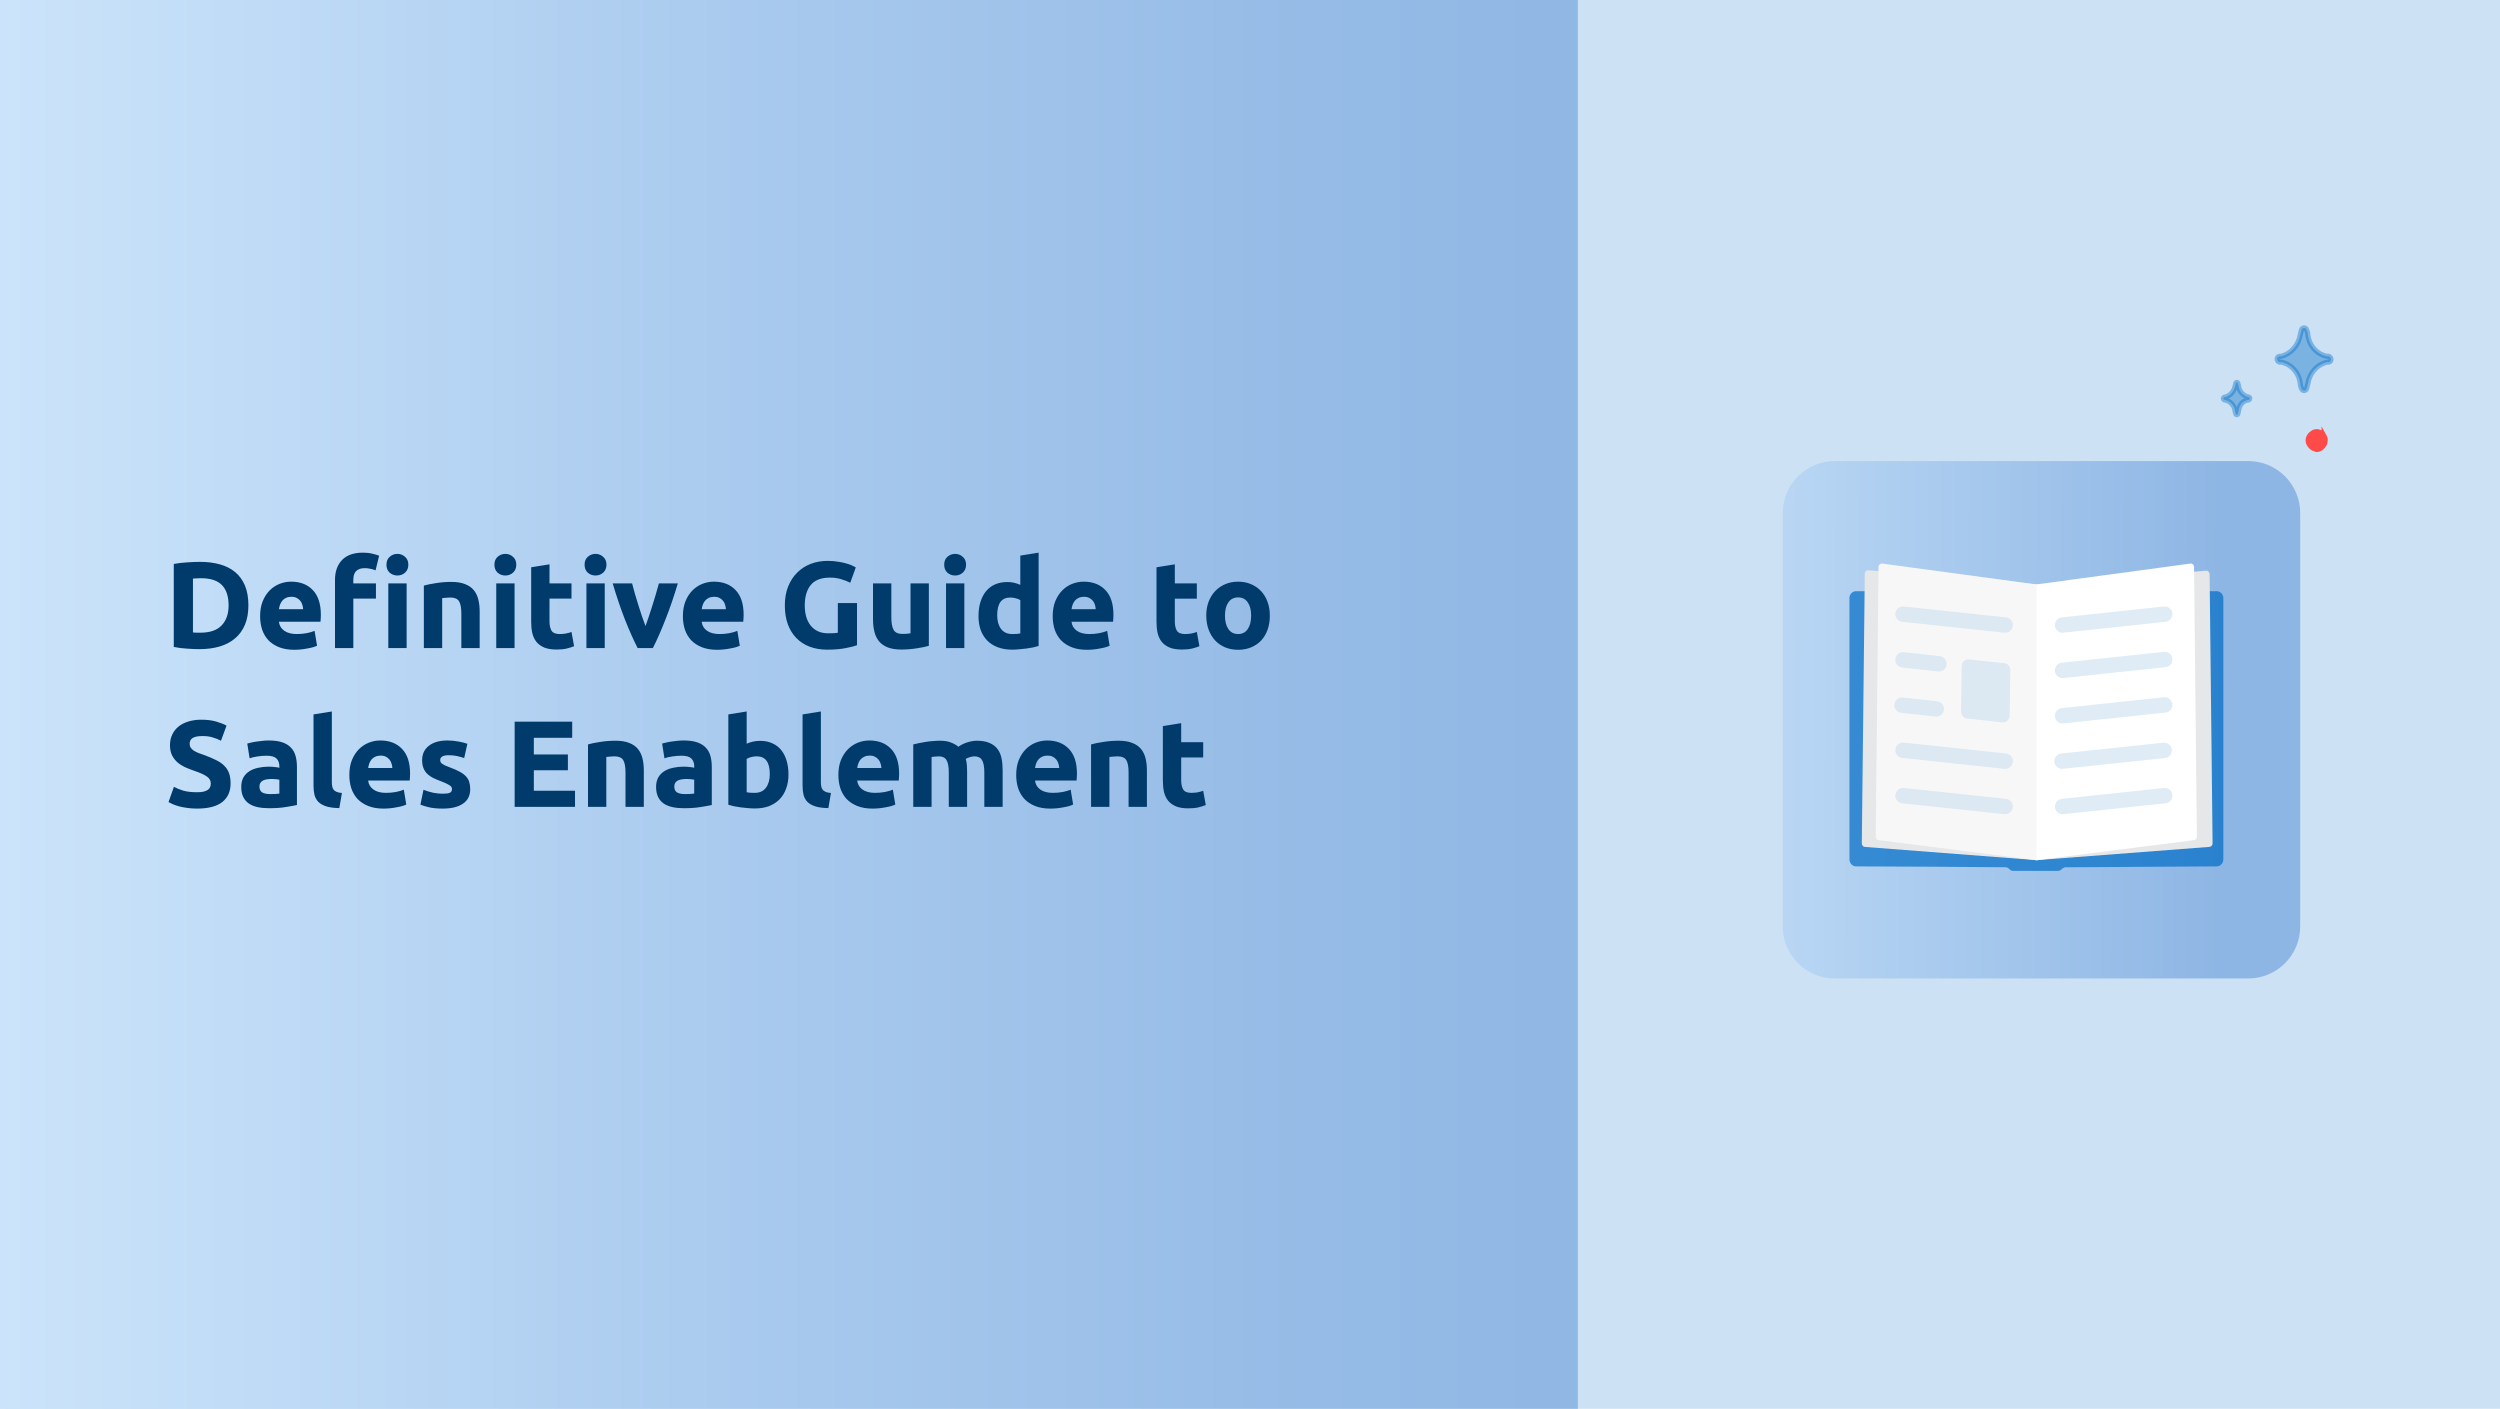
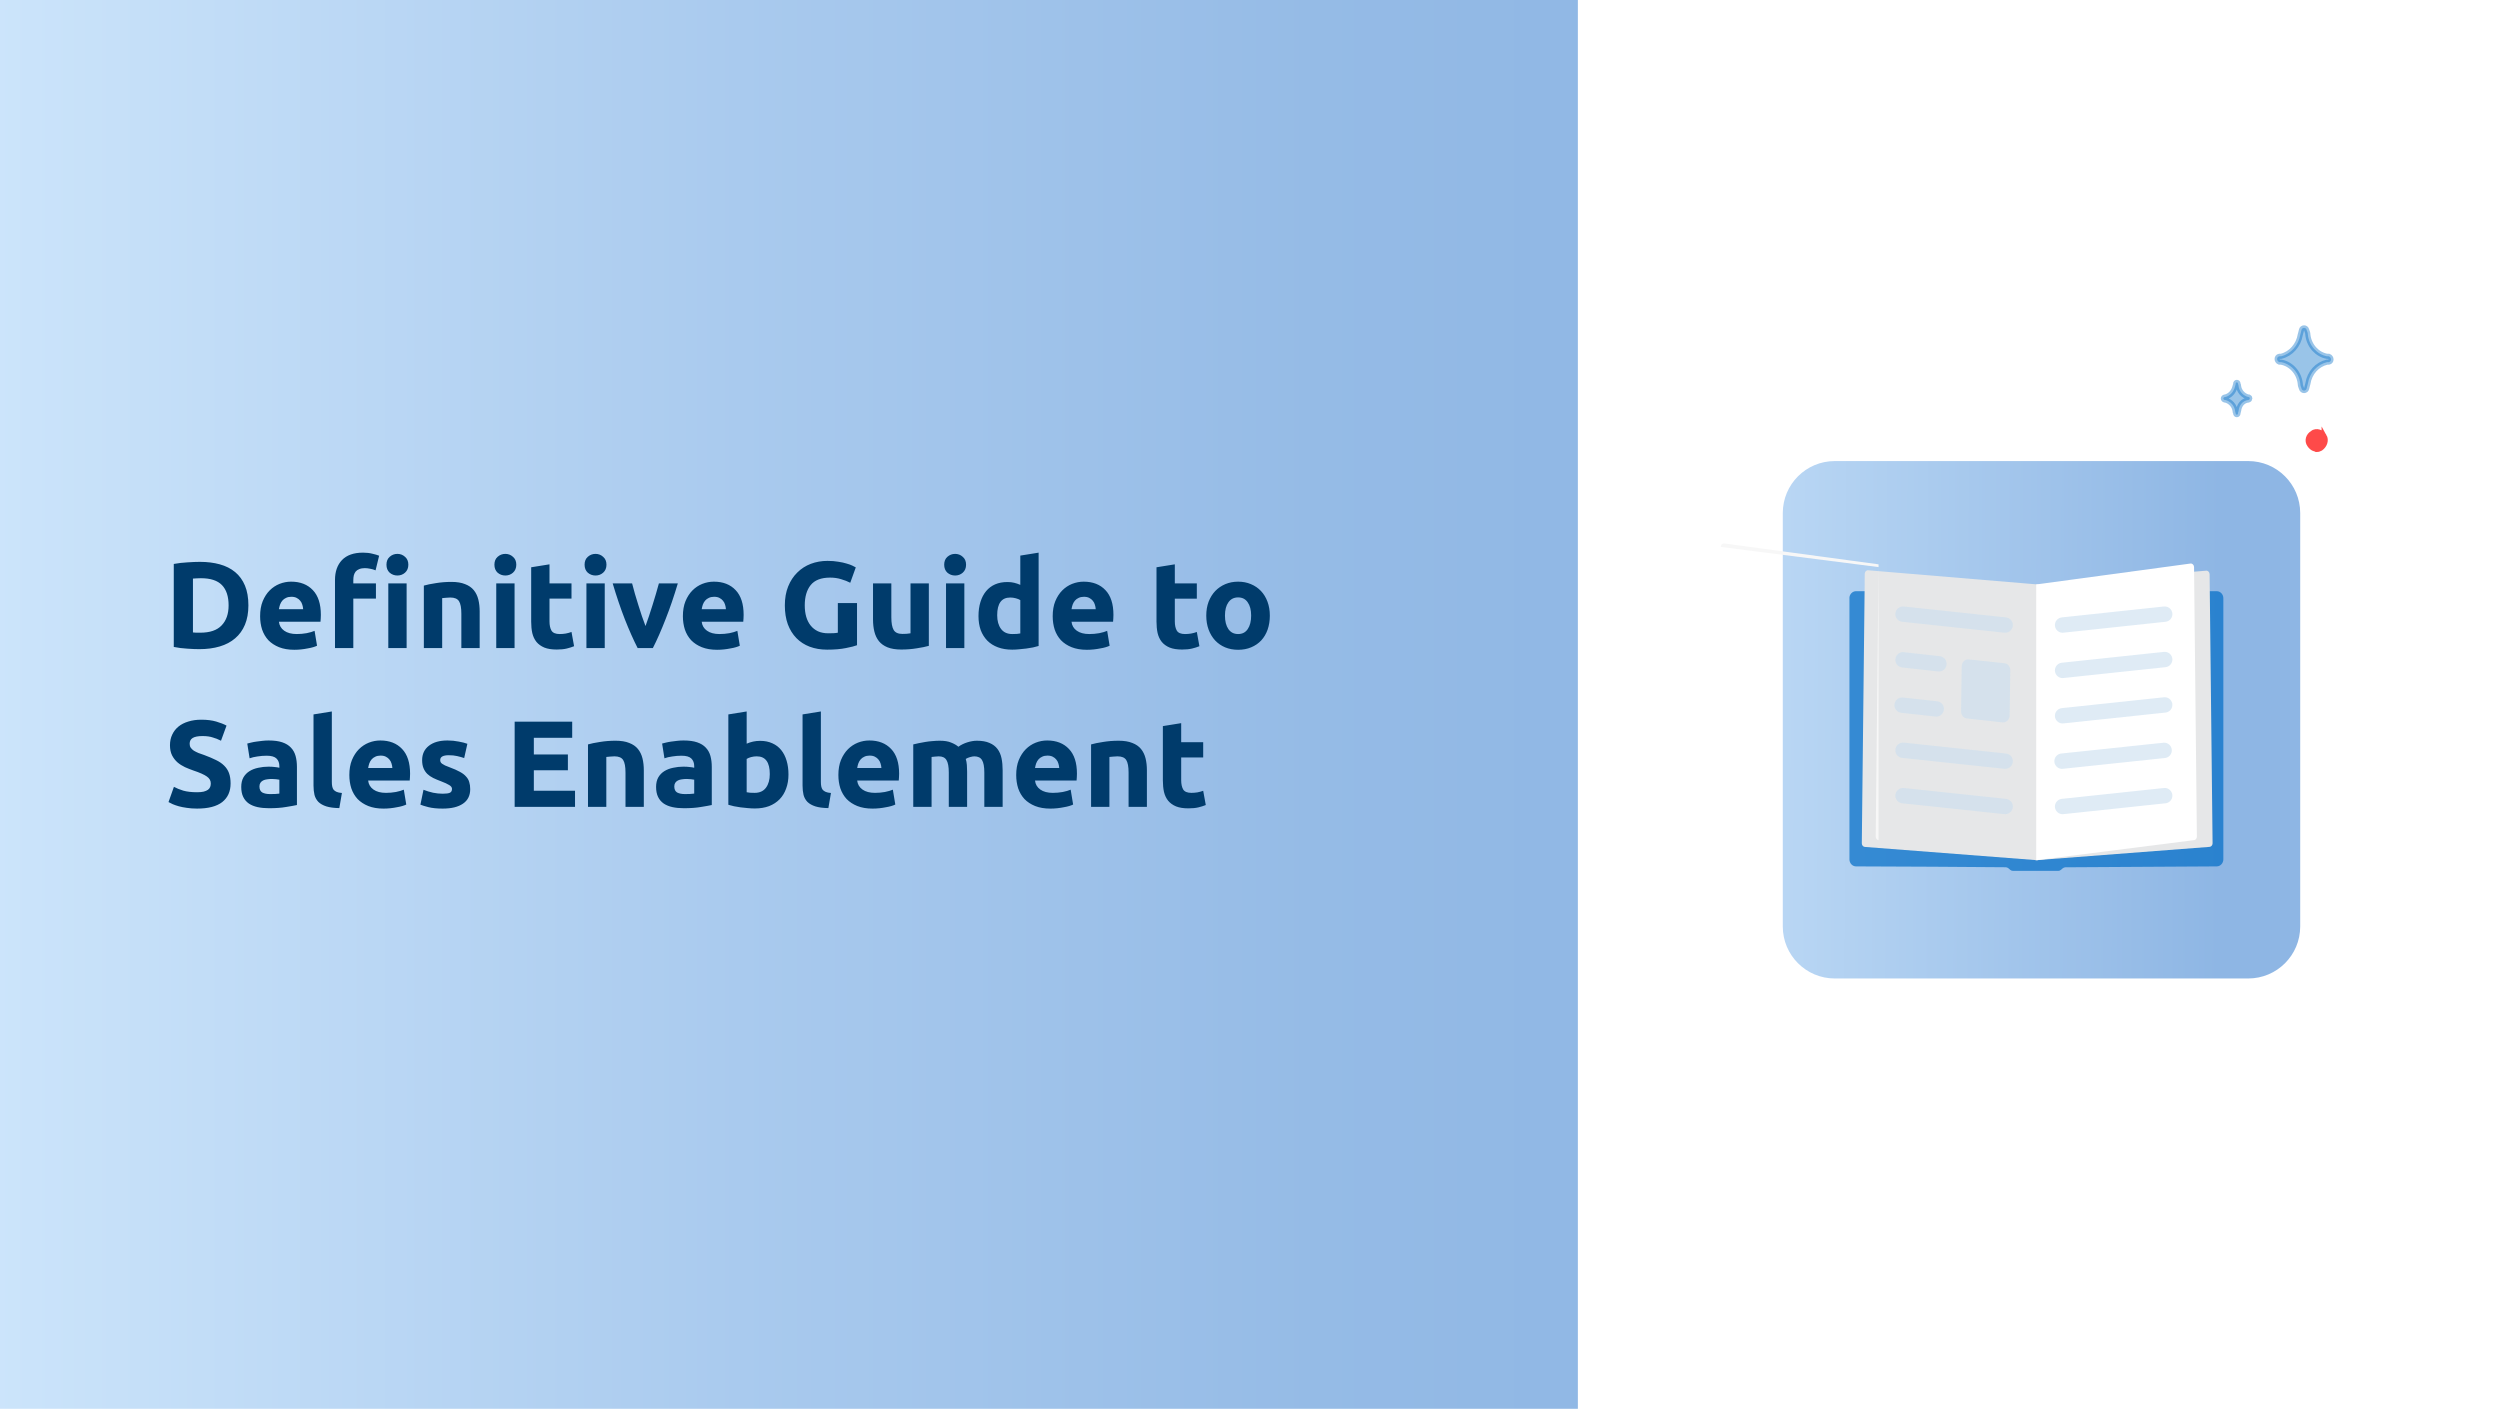
<svg xmlns="http://www.w3.org/2000/svg" fill="none" height="275" viewBox="0 0 488 275" width="488">
  <filter id="a" color-interpolation-filters="sRGB" filterUnits="userSpaceOnUse" height="121" width="121" x="338" y="80">
    <feFlood flood-opacity="0" result="BackgroundImageFix" />
    <feColorMatrix in="SourceAlpha" result="hardAlpha" type="matrix" values="0 0 0 0 0 0 0 0 0 0 0 0 0 0 0 0 0 0 127 0" />
    <feOffset dx="1" dy="1" />
    <feGaussianBlur stdDeviation="5" />
    <feColorMatrix type="matrix" values="0 0 0 0 0 0 0 0 0 0 0 0 0 0 0 0 0 0 0.1 0" />
    <feBlend in2="BackgroundImageFix" mode="normal" result="effect1_dropShadow_331_31844" />
    <feBlend in="SourceGraphic" in2="effect1_dropShadow_331_31844" mode="normal" result="shape" />
  </filter>
  <linearGradient id="b" gradientUnits="userSpaceOnUse" x1="-38.73" x2="334.84" y1="137" y2="137">
    <stop offset="0" stop-color="#d7edff" />
    <stop offset=".12" stop-color="#cae3fa" />
    <stop offset=".49" stop-color="#a9caee" />
    <stop offset=".79" stop-color="#95bbe6" />
    <stop offset="1" stop-color="#8eb6e4" />
  </linearGradient>
  <linearGradient id="c" gradientUnits="userSpaceOnUse" x1="286" x2="432.349" y1="139.055" y2="139.506">
    <stop offset="0" stop-color="#d7edff" />
    <stop offset="1" stop-color="#8eb6e4" />
  </linearGradient>
  <clipPath id="d">
    <path d="m0 0h488v275h-488z" />
  </clipPath>
  <path d="m0 0h488v275h-488z" fill="#fff" />
  <g clip-path="url(#d)">
    <path d="m0 0h488v275h-488z" fill="#fff" />
-     <path d="m-25.651-5.714v-11.481h540v11.481 298.519h-540z" fill="#006dc7" opacity=".2" />
    <path d="m308-3h-320v280h320z" fill="url(#b)" />
    <g filter="url(#a)">
      <path d="m437.851 89h-80.702c-5.605 0-10.149 4.544-10.149 10.149v80.702c0 5.605 4.544 10.149 10.149 10.149h80.702c5.605 0 10.149-4.544 10.149-10.149v-80.702c0-5.605-4.544-10.149-10.149-10.149z" fill="url(#c)" />
    </g>
    <path d="m361.01 116.781v50.957c0 .758.571 1.382 1.282 1.382 5.291.022 25.249.1 29.227.167.19 0 .37.078.521.2l.37.313c.151.133.341.2.541.2h8.807c.191 0 .381-.067.531-.2l.351-.301c.15-.123.33-.201.521-.201l29.547-.178c.711 0 1.292-.624 1.292-1.382v-50.957c0-.769-.581-1.382-1.302-1.382h-70.395c-.722 0-1.303.625-1.303 1.382z" fill="#006dc7" opacity=".7" />
    <path d="m363.986 113.85-.561 50.767c0 .367.25.668.581.702l33.855 2.608v-53.832l-33.194-2.775c-.36-.034-.661.278-.671.68l-.02 1.85" fill="#e6e7e8" />
    <path d="m431.315 112.078.581 52.528c0 .367-.251.679-.581.702l-34.005 2.608v-53.754l33.333-2.764c.361-.033.662.279.672.68z" fill="#e6e7e8" />
-     <path d="m366.691 110.695-.551 52.606c0 .357.23.658.551.691l30.809 3.923v-53.832l-30.108-4.079c-.37-.044-.691.268-.701.68z" fill="#f7f7f7" />
+     <path d="m366.691 110.695-.551 52.606c0 .357.23.658.551.691v-53.832l-30.108-4.079c-.37-.044-.691.268-.701.68z" fill="#f7f7f7" />
    <path d="m428.279 110.695.551 52.606c0 .357-.23.658-.551.691l-30.809 3.923v-53.832l30.108-4.079c.37-.044.691.268.701.68z" fill="#fff" />
    <g opacity=".6">
      <g stroke="#c9deef" stroke-linecap="round" stroke-linejoin="round" stroke-width="3">
        <path d="m371.47 155.312 19.938 2.117" />
        <path d="m371.47 146.45 19.938 2.129" />
        <path d="m371.29 137.646 6.663.735" />
        <path d="m371.47 128.796 7.004.78" />
        <path d="m371.47 119.88 19.938 2.129" />
      </g>
      <path d="m384.285 128.718 6.993.746c.651.067 1.142.68 1.132 1.405l-.13 8.782c-.01.814-.641 1.438-1.373 1.36l-6.983-.769c-.641-.067-1.132-.68-1.122-1.405l.12-8.76c.01-.813.641-1.437 1.363-1.359z" fill="#c9deef" />
    </g>
    <g opacity=".6" stroke="#c9deef" stroke-linecap="round" stroke-linejoin="round" stroke-width="3">
      <path d="m402.62 122.009 19.928-2.129" />
      <path d="m402.62 130.858 19.928-2.118" />
      <path d="m402.62 139.719 19.928-2.117" />
      <path d="m402.51 148.579 19.928-2.106" />
      <path d="m402.62 157.429 19.928-2.117" />
    </g>
    <g stroke-miterlimit="10">
      <path d="m453.675 85.127c-.23-.34-.57-.68-1.02-.8-.34-.11-.91-.11-1.25.23-.8.45-1.14 1.48-.57 2.27.23.34.57.68 1.02.8.23 0 .34.11.34.11.34 0 .57-.11.8-.23.8-.57 1.14-1.59.68-2.39z" fill="#fe4a49" stroke="#fe4a49" />
      <path d="m454.245 70.688h.34c.57-.11.57-.91 0-1.14h-.34c-1.93-.34-3.52-2.05-3.75-4.21 0-.34-.11-.57-.23-.91-.11-.57-.91-.57-1.02 0-.11.34-.11.57-.23.91-.34 2.05-1.82 3.75-3.75 4.21h-.34c-.57.11-.57.91 0 1.14h.34c1.93.34 3.52 2.05 3.75 4.21 0 .34.11.57.23.91.11.57.91.57 1.02 0 .11-.34.11-.57.23-.91.34-2.16 1.82-3.75 3.75-4.21z" fill="#006dc7" opacity=".4" stroke="#006dc7" />
      <path d="m438.895 78.078c.34-.11.34-.45.11-.57h-.11c-1.02-.23-1.82-1.14-1.93-2.16 0-.23-.11-.34-.11-.45 0-.34-.45-.34-.45 0 0 .23-.11.34-.11.45-.23 1.14-1.02 1.93-1.93 2.16h-.11c-.34.11-.34.45 0 .57h.11c1.02.23 1.82 1.14 1.93 2.16 0 .23.11.34.11.45 0 .34.45.34.45 0 0-.23.11-.34.11-.45.11-1.14.8-2.05 1.93-2.16z" fill="#006dc7" opacity=".4" stroke="#006dc7" />
    </g>
    <path d="m37.664 123.452c.176.016.376.032.6.048h.84c1.872 0 3.256-.472 4.152-1.416.912-.944 1.368-2.248 1.368-3.912 0-1.744-.432-3.064-1.296-3.96s-2.232-1.344-4.104-1.344c-.256 0-.52.008-.792.024-.272 0-.528.016-.768.048zm10.824-5.28c0 1.44-.224 2.696-.672 3.768s-1.088 1.96-1.92 2.664c-.816.704-1.816 1.232-3 1.584s-2.512.528-3.984.528c-.672 0-1.456-.032-2.352-.096-.896-.048-1.776-.16-2.64-.336v-16.2c.864-.16 1.76-.264 2.688-.312.944-.064 1.752-.096 2.424-.096 1.424 0 2.712.16 3.864.48 1.168.32 2.168.824 3 1.512s1.472 1.568 1.92 2.64.672 2.36.672 3.864zm2.287 2.112c0-1.12.168-2.096.504-2.928.352-.848.808-1.552 1.368-2.112s1.2-.984 1.92-1.272c.736-.288 1.488-.432 2.256-.432 1.792 0 3.208.552 4.248 1.656 1.04 1.088 1.56 2.696 1.56 4.824 0 .208-.008.44-.024.696-.016.24-.032.456-.048.648h-8.112c.08.736.424 1.32 1.032 1.752s1.424.648 2.448.648c.656 0 1.296-.056 1.92-.168.64-.128 1.16-.28 1.56-.456l.48 2.904c-.192.096-.448.192-.768.288s-.68.176-1.08.24c-.384.08-.8.144-1.248.192s-.896.072-1.344.072c-1.136 0-2.128-.168-2.976-.504-.832-.336-1.528-.792-2.088-1.368-.544-.592-.952-1.288-1.224-2.088-.256-.8-.384-1.664-.384-2.592zm8.4-1.368c-.016-.304-.072-.6-.168-.888-.08-.288-.216-.544-.408-.768-.176-.224-.408-.408-.696-.552-.272-.144-.616-.216-1.032-.216-.4 0-.744.072-1.032.216-.288.128-.528.304-.72.528s-.344.488-.456.792c-.096.288-.168.584-.216.888zm11.688-11.04c.672 0 1.288.072 1.848.216.56.128.992.256 1.296.384l-.696 2.856c-.32-.144-.672-.248-1.056-.312-.368-.08-.712-.12-1.032-.12-.432 0-.8.064-1.104.192-.288.112-.52.272-.696.48-.16.208-.28.456-.36.744-.064.288-.096.6-.096.936v.624h4.416v2.976h-4.416v9.648h-3.576v-13.296c0-1.632.456-2.928 1.368-3.888.928-.96 2.296-1.44 4.104-1.44zm8.51 18.624h-3.576v-12.624h3.576zm.336-16.272c0 .656-.216 1.176-.648 1.56-.416.368-.912.552-1.488.552s-1.08-.184-1.512-.552c-.416-.384-.624-.904-.624-1.56s.208-1.168.624-1.536c.432-.384.936-.576 1.512-.576s1.072.192 1.488.576c.432.368.648.88.648 1.536zm3.026 4.08c.608-.176 1.392-.336 2.352-.48.96-.16 1.968-.24 3.024-.24 1.072 0 1.96.144 2.664.432.72.272 1.288.664 1.704 1.176s.712 1.12.888 1.824.264 1.488.264 2.352v7.128h-3.576v-6.696c0-1.152-.152-1.968-.456-2.448s-.872-.72-1.704-.72c-.256 0-.528.016-.816.048-.288.016-.544.04-.768.072v9.744h-3.576zm17.709 12.192h-3.576v-12.624h3.576zm.336-16.272c0 .656-.216 1.176-.648 1.56-.416.368-.912.552-1.488.552s-1.08-.184-1.512-.552c-.416-.384-.624-.904-.624-1.56s.208-1.168.624-1.536c.432-.384.936-.576 1.512-.576s1.072.192 1.488.576c.432.368.648.88.648 1.536zm2.905.504 3.576-.576v3.72h4.296v2.976h-4.296v4.44c0 .752.128 1.352.384 1.8.272.448.808.672 1.608.672.384 0 .776-.032 1.176-.096.416-.08.792-.184 1.128-.312l.504 2.784c-.432.176-.912.328-1.44.456s-1.176.192-1.944.192c-.976 0-1.784-.128-2.424-.384-.64-.272-1.152-.64-1.536-1.104-.384-.48-.656-1.056-.816-1.728-.144-.672-.216-1.416-.216-2.232zm14.36 15.768h-3.576v-12.624h3.576zm.336-16.272c0 .656-.216 1.176-.648 1.56-.416.368-.912.552-1.488.552s-1.08-.184-1.512-.552c-.416-.384-.624-.904-.624-1.56s.208-1.168.624-1.536c.432-.384.936-.576 1.512-.576s1.072.192 1.488.576c.432.368.648.88.648 1.536zm6.083 16.272c-.816-1.6-1.648-3.472-2.496-5.616-.832-2.144-1.624-4.48-2.376-7.008h3.792c.16.624.344 1.304.552 2.04.224.72.448 1.456.672 2.208.24.736.472 1.456.696 2.16.24.704.472 1.344.696 1.92.208-.576.432-1.216.672-1.92s.472-1.424.696-2.16c.24-.752.464-1.488.672-2.208.224-.736.416-1.416.576-2.04h3.696c-.752 2.528-1.552 4.864-2.4 7.008-.832 2.144-1.656 4.016-2.472 5.616zm8.835-6.216c0-1.12.168-2.096.504-2.928.352-.848.808-1.552 1.368-2.112s1.2-.984 1.92-1.272c.736-.288 1.488-.432 2.256-.432 1.792 0 3.208.552 4.248 1.656 1.04 1.088 1.56 2.696 1.56 4.824 0 .208-.008.44-.024.696-.016.24-.032.456-.048.648h-8.112c.08.736.424 1.32 1.032 1.752s1.424.648 2.448.648c.656 0 1.296-.056 1.92-.168.64-.128 1.16-.28 1.56-.456l.48 2.904c-.192.096-.448.192-.768.288s-.68.176-1.08.24c-.384.08-.8.144-1.248.192s-.896.072-1.344.072c-1.136 0-2.128-.168-2.976-.504-.832-.336-1.528-.792-2.088-1.368-.544-.592-.952-1.288-1.224-2.088-.256-.8-.384-1.664-.384-2.592zm8.4-1.368c-.016-.304-.072-.6-.168-.888-.08-.288-.216-.544-.408-.768-.176-.224-.408-.408-.696-.552-.272-.144-.616-.216-1.032-.216-.4 0-.744.072-1.032.216-.288.128-.528.304-.72.528s-.344.488-.456.792c-.096.288-.168.584-.216.888zm20.333-6.168c-1.744 0-3.008.488-3.792 1.464-.768.96-1.152 2.28-1.152 3.96 0 .816.096 1.56.288 2.232.192.656.48 1.224.864 1.704s.864.856 1.44 1.128c.576.256 1.248.384 2.016.384.416 0 .768-.008 1.056-.024.304-.016.568-.048.792-.096v-5.784h3.744v8.232c-.448.176-1.168.36-2.16.552-.992.208-2.216.312-3.672.312-1.248 0-2.384-.192-3.408-.576-1.008-.384-1.872-.944-2.592-1.68s-1.28-1.64-1.68-2.712c-.384-1.072-.576-2.296-.576-3.672 0-1.392.216-2.624.648-3.696s1.024-1.976 1.776-2.712c.752-.752 1.632-1.32 2.64-1.704 1.024-.384 2.112-.576 3.264-.576.784 0 1.488.056 2.112.168.64.096 1.184.216 1.632.36.464.128.84.264 1.128.408.304.144.52.256.648.336l-1.08 3c-.512-.272-1.104-.504-1.776-.696-.656-.208-1.376-.312-2.16-.312zm19.276 13.32c-.608.176-1.392.336-2.352.48-.96.16-1.968.24-3.024.24-1.072 0-1.968-.144-2.688-.432-.704-.288-1.264-.688-1.68-1.2-.416-.528-.712-1.152-.888-1.872s-.264-1.512-.264-2.376v-7.032h3.576v6.6c0 1.152.152 1.984.456 2.496s.872.768 1.704.768c.256 0 .528-.008.816-.024.288-.032.544-.064.768-.096v-9.744h3.576zm6.932.432h-3.576v-12.624h3.576zm.336-16.272c0 .656-.216 1.176-.648 1.56-.416.368-.912.552-1.488.552s-1.08-.184-1.512-.552c-.416-.384-.624-.904-.624-1.56s.208-1.168.624-1.536c.432-.384.936-.576 1.512-.576s1.072.192 1.488.576c.432.368.648.88.648 1.536zm6.074 9.864c0 1.104.248 1.992.744 2.664s1.232 1.008 2.208 1.008c.32 0 .616-.008.888-.024.272-.032.496-.064.672-.096v-6.504c-.224-.144-.52-.264-.888-.36-.352-.096-.712-.144-1.08-.144-1.696 0-2.544 1.152-2.544 3.456zm8.088 6c-.32.096-.688.192-1.104.288-.416.08-.856.152-1.32.216-.448.064-.912.112-1.392.144-.464.048-.912.072-1.344.072-1.04 0-1.968-.152-2.784-.456s-1.504-.736-2.064-1.296c-.56-.576-.992-1.264-1.296-2.064-.288-.816-.432-1.728-.432-2.736 0-1.024.128-1.944.384-2.76.256-.832.624-1.536 1.104-2.112s1.064-1.016 1.752-1.32c.704-.304 1.504-.456 2.4-.456.496 0 .936.048 1.32.144.4.096.8.232 1.2.408v-5.712l3.576-.576zm2.748-5.808c0-1.12.168-2.096.504-2.928.352-.848.808-1.552 1.368-2.112s1.2-.984 1.92-1.272c.736-.288 1.488-.432 2.256-.432 1.792 0 3.208.552 4.248 1.656 1.04 1.088 1.56 2.696 1.56 4.824 0 .208-.008.44-.024.696-.016.24-.032.456-.048.648h-8.112c.08.736.424 1.32 1.032 1.752s1.424.648 2.448.648c.656 0 1.296-.056 1.92-.168.64-.128 1.16-.28 1.56-.456l.48 2.904c-.192.096-.448.192-.768.288s-.68.176-1.08.24c-.384.08-.8.144-1.248.192s-.896.072-1.344.072c-1.136 0-2.128-.168-2.976-.504-.832-.336-1.528-.792-2.088-1.368-.544-.592-.952-1.288-1.224-2.088-.256-.8-.384-1.664-.384-2.592zm8.4-1.368c-.016-.304-.072-.6-.168-.888-.08-.288-.216-.544-.408-.768-.176-.224-.408-.408-.696-.552-.272-.144-.616-.216-1.032-.216-.4 0-.744.072-1.032.216-.288.128-.528.304-.72.528s-.344.488-.456.792c-.096.288-.168.584-.216.888zm11.862-8.184 3.576-.576v3.72h4.296v2.976h-4.296v4.44c0 .752.128 1.352.384 1.8.272.448.808.672 1.608.672.384 0 .776-.032 1.176-.096.416-.08.792-.184 1.128-.312l.504 2.784c-.432.176-.912.328-1.44.456s-1.176.192-1.944.192c-.976 0-1.784-.128-2.424-.384-.64-.272-1.152-.64-1.536-1.104-.384-.48-.656-1.056-.816-1.728-.144-.672-.216-1.416-.216-2.232zm22.123 9.432c0 .992-.144 1.904-.432 2.736-.288.816-.704 1.52-1.248 2.112-.544.576-1.2 1.024-1.968 1.344-.752.32-1.6.48-2.544.48-.928 0-1.776-.16-2.544-.48-.752-.32-1.4-.768-1.944-1.344-.544-.592-.968-1.296-1.272-2.112-.304-.832-.456-1.744-.456-2.736s.152-1.896.456-2.712c.32-.816.752-1.512 1.296-2.088.56-.576 1.216-1.024 1.968-1.344.768-.32 1.6-.48 2.496-.48.912 0 1.744.16 2.496.48.768.32 1.424.768 1.968 1.344s.968 1.272 1.272 2.088.456 1.72.456 2.712zm-3.648 0c0-1.104-.224-1.968-.672-2.592-.432-.64-1.056-.96-1.872-.96s-1.448.32-1.896.96c-.448.624-.672 1.488-.672 2.592s.224 1.984.672 2.64c.448.64 1.08.96 1.896.96s1.44-.32 1.872-.96c.448-.656.672-1.536.672-2.64zm-205.767 34.48c.528 0 .96-.04 1.296-.12.352-.096.632-.216.84-.36.208-.16.352-.344.432-.552s.12-.44.12-.696c0-.544-.256-.992-.768-1.344-.512-.368-1.392-.76-2.64-1.176-.544-.192-1.088-.408-1.632-.648-.544-.256-1.032-.568-1.464-.936-.432-.384-.784-.84-1.056-1.368-.272-.544-.408-1.2-.408-1.968s.144-1.456.432-2.064c.288-.624.696-1.152 1.224-1.584s1.168-.76 1.92-.984c.752-.24 1.6-.36 2.544-.36 1.12 0 2.088.12 2.904.36s1.488.504 2.016.792l-1.08 2.952c-.464-.24-.984-.448-1.56-.624-.56-.192-1.24-.288-2.04-.288-.896 0-1.544.128-1.944.384-.384.24-.576.616-.576 1.128 0 .304.072.56.216.768s.344.4.6.576c.272.16.576.312.912.456.352.128.736.264 1.152.408.864.32 1.616.64 2.256.96.64.304 1.168.664 1.584 1.08.432.416.752.904.96 1.464s.312 1.24.312 2.04c0 1.552-.544 2.76-1.632 3.624-1.088.848-2.728 1.272-4.92 1.272-.736 0-1.4-.048-1.992-.144-.592-.08-1.12-.184-1.584-.312-.448-.128-.84-.264-1.176-.408-.32-.144-.592-.28-.816-.408l1.056-2.976c.496.272 1.104.52 1.824.744.736.208 1.632.312 2.688.312zm14.298.36c.352 0 .688-.008 1.008-.024s.576-.04.768-.072v-2.712c-.144-.032-.36-.064-.648-.096s-.552-.048-.792-.048c-.336 0-.656.024-.96.072-.288.032-.544.104-.768.216s-.4.264-.528.456-.192.432-.192.72c0 .56.184.952.552 1.176.384.208.904.312 1.56.312zm-.288-10.464c1.056 0 1.936.12 2.64.36s1.264.584 1.68 1.032c.432.448.736.992.912 1.632s.264 1.352.264 2.136v7.44c-.512.112-1.224.24-2.136.384-.912.16-2.016.24-3.312.24-.816 0-1.56-.072-2.232-.216-.656-.144-1.224-.376-1.704-.696-.48-.336-.848-.768-1.104-1.296s-.384-1.176-.384-1.944c0-.736.144-1.36.432-1.872.304-.512.704-.92 1.2-1.224s1.064-.52 1.704-.648c.64-.144 1.304-.216 1.992-.216.464 0 .872.024 1.224.072.368.032.664.08.888.144v-.336c0-.608-.184-1.096-.552-1.464s-1.008-.552-1.92-.552c-.608 0-1.208.048-1.8.144-.592.08-1.104.2-1.536.36l-.456-2.88c.208-.064.464-.128.768-.192.32-.08.664-.144 1.032-.192.368-.064.752-.112 1.152-.144.416-.048.832-.072 1.248-.072zm13.77 13.2c-1.04-.016-1.888-.128-2.544-.336-.64-.208-1.152-.496-1.536-.864-.368-.384-.624-.84-.768-1.368-.128-.544-.192-1.152-.192-1.824v-13.896l3.576-.576v13.752c0 .32.024.608.072.864s.136.472.264.648c.144.176.344.32.6.432s.6.184 1.032.216zm1.954-6.456c0-1.12.168-2.096.504-2.928.352-.848.808-1.552 1.368-2.112s1.2-.984 1.92-1.272c.736-.288 1.488-.432 2.256-.432 1.792 0 3.208.552 4.248 1.656 1.04 1.088 1.56 2.696 1.56 4.824 0 .208-.008.44-.024.696-.016.24-.032.456-.048.648h-8.112c.08.736.424 1.32 1.032 1.752s1.424.648 2.448.648c.656 0 1.296-.056 1.92-.168.64-.128 1.16-.28 1.56-.456l.48 2.904c-.192.096-.448.192-.768.288s-.68.176-1.08.24c-.384.08-.8.144-1.248.192s-.896.072-1.344.072c-1.136 0-2.128-.168-2.976-.504-.832-.336-1.528-.792-2.088-1.368-.544-.592-.952-1.288-1.224-2.088-.256-.8-.384-1.664-.384-2.592zm8.4-1.368c-.016-.304-.072-.6-.168-.888-.08-.288-.216-.544-.408-.768-.176-.224-.408-.408-.696-.552-.272-.144-.616-.216-1.032-.216-.4 0-.744.072-1.032.216-.288.128-.528.304-.72.528s-.344.488-.456.792c-.096.288-.168.584-.216.888zm9.84 5.016c.656 0 1.12-.064 1.392-.192s.408-.376.408-.744c0-.288-.176-.536-.528-.744-.352-.224-.888-.472-1.608-.744-.56-.208-1.072-.424-1.536-.648-.448-.224-.832-.488-1.152-.792-.32-.32-.568-.696-.744-1.128s-.264-.952-.264-1.56c0-1.184.44-2.12 1.32-2.808s2.088-1.032 3.624-1.032c.768 0 1.504.072 2.208.216.704.128 1.264.272 1.68.432l-.624 2.784c-.416-.144-.872-.272-1.368-.384-.48-.112-1.024-.168-1.632-.168-1.12 0-1.68.312-1.68.936 0 .144.024.272.072.384s.144.224.288.336c.144.096.336.208.576.336.256.112.576.24.96.384.784.288 1.432.576 1.944.864.512.272.912.576 1.2.912.304.32.512.68.624 1.08.128.4.192.864.192 1.392 0 1.248-.472 2.192-1.416 2.832-.928.64-2.248.96-3.96.96-1.12 0-2.056-.096-2.808-.288-.736-.192-1.248-.352-1.536-.48l.6-2.904c.608.24 1.232.432 1.872.576.64.128 1.272.192 1.896.192zm14.03 2.568v-16.632h11.232v3.144h-7.488v3.264h6.648v3.072h-6.648v4.008h8.04v3.144zm14.315-12.192c.608-.176 1.392-.336 2.352-.48.96-.16 1.968-.24 3.024-.24 1.072 0 1.96.144 2.664.432.72.272 1.288.664 1.704 1.176s.712 1.12.888 1.824.264 1.488.264 2.352v7.128h-3.576v-6.696c0-1.152-.152-1.968-.456-2.448s-.872-.72-1.704-.72c-.256 0-.528.016-.816.048-.288.016-.544.04-.768.072v9.744h-3.576zm18.957 9.696c.352 0 .688-.008 1.008-.024s.576-.04.768-.072v-2.712c-.144-.032-.36-.064-.648-.096s-.552-.048-.792-.048c-.336 0-.656.024-.96.072-.288.032-.544.104-.768.216s-.4.264-.528.456-.192.432-.192.72c0 .56.184.952.552 1.176.384.208.904.312 1.56.312zm-.288-10.464c1.056 0 1.936.12 2.64.36s1.264.584 1.68 1.032c.432.448.736.992.912 1.632s.264 1.352.264 2.136v7.44c-.512.112-1.224.24-2.136.384-.912.16-2.016.24-3.312.24-.816 0-1.56-.072-2.232-.216-.656-.144-1.224-.376-1.704-.696-.48-.336-.848-.768-1.104-1.296s-.384-1.176-.384-1.944c0-.736.144-1.36.432-1.872.304-.512.704-.92 1.2-1.224s1.064-.52 1.704-.648c.64-.144 1.304-.216 1.992-.216.464 0 .872.024 1.224.072.368.032.664.08.888.144v-.336c0-.608-.184-1.096-.552-1.464s-1.008-.552-1.92-.552c-.608 0-1.208.048-1.8.144-.592.08-1.104.2-1.536.36l-.456-2.88c.208-.064.464-.128.768-.192.32-.08.664-.144 1.032-.192.368-.064.752-.112 1.152-.144.416-.048.832-.072 1.248-.072zm16.817 6.552c0-2.304-.848-3.456-2.544-3.456-.368 0-.736.048-1.104.144-.352.096-.64.216-.864.36v6.504c.176.032.4.064.672.096.272.016.568.024.888.024.976 0 1.712-.336 2.208-1.008s.744-1.56.744-2.664zm3.648.096c0 1.008-.152 1.92-.456 2.736-.288.816-.712 1.512-1.272 2.088s-1.248 1.024-2.064 1.344c-.816.304-1.744.456-2.784.456-.432 0-.888-.024-1.368-.072-.464-.032-.928-.08-1.392-.144-.448-.064-.88-.136-1.296-.216-.416-.096-.784-.192-1.104-.288v-17.64l3.576-.576v6.288c.4-.176.816-.312 1.248-.408s.896-.144 1.392-.144c.896 0 1.688.16 2.376.48.688.304 1.264.744 1.728 1.32s.816 1.272 1.056 2.088c.24.8.36 1.696.36 2.688zm7.789 6.552c-1.04-.016-1.888-.128-2.544-.336-.64-.208-1.152-.496-1.536-.864-.368-.384-.624-.84-.768-1.368-.128-.544-.192-1.152-.192-1.824v-13.896l3.576-.576v13.752c0 .32.024.608.072.864s.136.472.264.648c.144.176.344.32.6.432s.6.184 1.032.216zm1.953-6.456c0-1.12.168-2.096.504-2.928.352-.848.808-1.552 1.368-2.112s1.2-.984 1.92-1.272c.736-.288 1.488-.432 2.256-.432 1.792 0 3.208.552 4.248 1.656 1.04 1.088 1.56 2.696 1.56 4.824 0 .208-.008.44-.024.696-.016.24-.032.456-.048.648h-8.112c.08.736.424 1.32 1.032 1.752s1.424.648 2.448.648c.656 0 1.296-.056 1.92-.168.64-.128 1.16-.28 1.56-.456l.48 2.904c-.192.096-.448.192-.768.288s-.68.176-1.08.24c-.384.08-.8.144-1.248.192s-.896.072-1.344.072c-1.136 0-2.128-.168-2.976-.504-.832-.336-1.528-.792-2.088-1.368-.544-.592-.952-1.288-1.224-2.088-.256-.8-.384-1.664-.384-2.592zm8.4-1.368c-.016-.304-.072-.6-.168-.888-.08-.288-.216-.544-.408-.768-.176-.224-.408-.408-.696-.552-.272-.144-.616-.216-1.032-.216-.4 0-.744.072-1.032.216-.288.128-.528.304-.72.528s-.344.488-.456.792c-.096.288-.168.584-.216.888zm13.152.888c0-1.152-.152-1.968-.456-2.448-.288-.48-.792-.72-1.512-.72-.224 0-.456.016-.696.048-.24.016-.472.04-.696.072v9.744h-3.576v-12.192c.304-.08.656-.16 1.056-.24.416-.096.848-.176 1.296-.24.464-.08.936-.136 1.416-.168.48-.048.952-.072 1.416-.072.912 0 1.648.12 2.208.36.576.224 1.048.496 1.416.816.512-.368 1.096-.656 1.752-.864.672-.208 1.288-.312 1.848-.312 1.008 0 1.832.144 2.472.432.656.272 1.176.664 1.56 1.176s.648 1.12.792 1.824.216 1.488.216 2.352v7.128h-3.576v-6.696c0-1.152-.152-1.968-.456-2.448-.288-.48-.792-.72-1.512-.72-.192 0-.464.048-.816.144-.336.096-.616.216-.84.36.112.368.184.76.216 1.176.032.4.048.832.048 1.296v6.888h-3.576zm13.159.48c0-1.12.168-2.096.504-2.928.352-.848.808-1.552 1.368-2.112s1.2-.984 1.92-1.272c.736-.288 1.488-.432 2.256-.432 1.792 0 3.208.552 4.248 1.656 1.04 1.088 1.56 2.696 1.56 4.824 0 .208-.008.44-.024.696-.016.24-.032.456-.048.648h-8.112c.08.736.424 1.32 1.032 1.752s1.424.648 2.448.648c.656 0 1.296-.056 1.92-.168.64-.128 1.16-.28 1.56-.456l.48 2.904c-.192.096-.448.192-.768.288s-.68.176-1.08.24c-.384.08-.8.144-1.248.192s-.896.072-1.344.072c-1.136 0-2.128-.168-2.976-.504-.832-.336-1.528-.792-2.088-1.368-.544-.592-.952-1.288-1.224-2.088-.256-.8-.384-1.664-.384-2.592zm8.4-1.368c-.016-.304-.072-.6-.168-.888-.08-.288-.216-.544-.408-.768-.176-.224-.408-.408-.696-.552-.272-.144-.616-.216-1.032-.216-.4 0-.744.072-1.032.216-.288.128-.528.304-.72.528s-.344.488-.456.792c-.096.288-.168.584-.216.888zm6.216-4.608c.608-.176 1.392-.336 2.352-.48.96-.16 1.968-.24 3.024-.24 1.072 0 1.96.144 2.664.432.72.272 1.288.664 1.704 1.176s.712 1.12.888 1.824.264 1.488.264 2.352v7.128h-3.576v-6.696c0-1.152-.152-1.968-.456-2.448s-.872-.72-1.704-.72c-.256 0-.528.016-.816.048-.288.016-.544.04-.768.072v9.744h-3.576zm14.013-3.576 3.576-.576v3.72h4.296v2.976h-4.296v4.44c0 .752.128 1.352.384 1.8.272.448.808.672 1.608.672.384 0 .776-.032 1.176-.096.416-.08.792-.184 1.128-.312l.504 2.784c-.432.176-.912.328-1.44.456s-1.176.192-1.944.192c-.976 0-1.784-.128-2.424-.384-.64-.272-1.152-.64-1.536-1.104-.384-.48-.656-1.056-.816-1.728-.144-.672-.216-1.416-.216-2.232z" fill="#003b6b" />
  </g>
</svg>